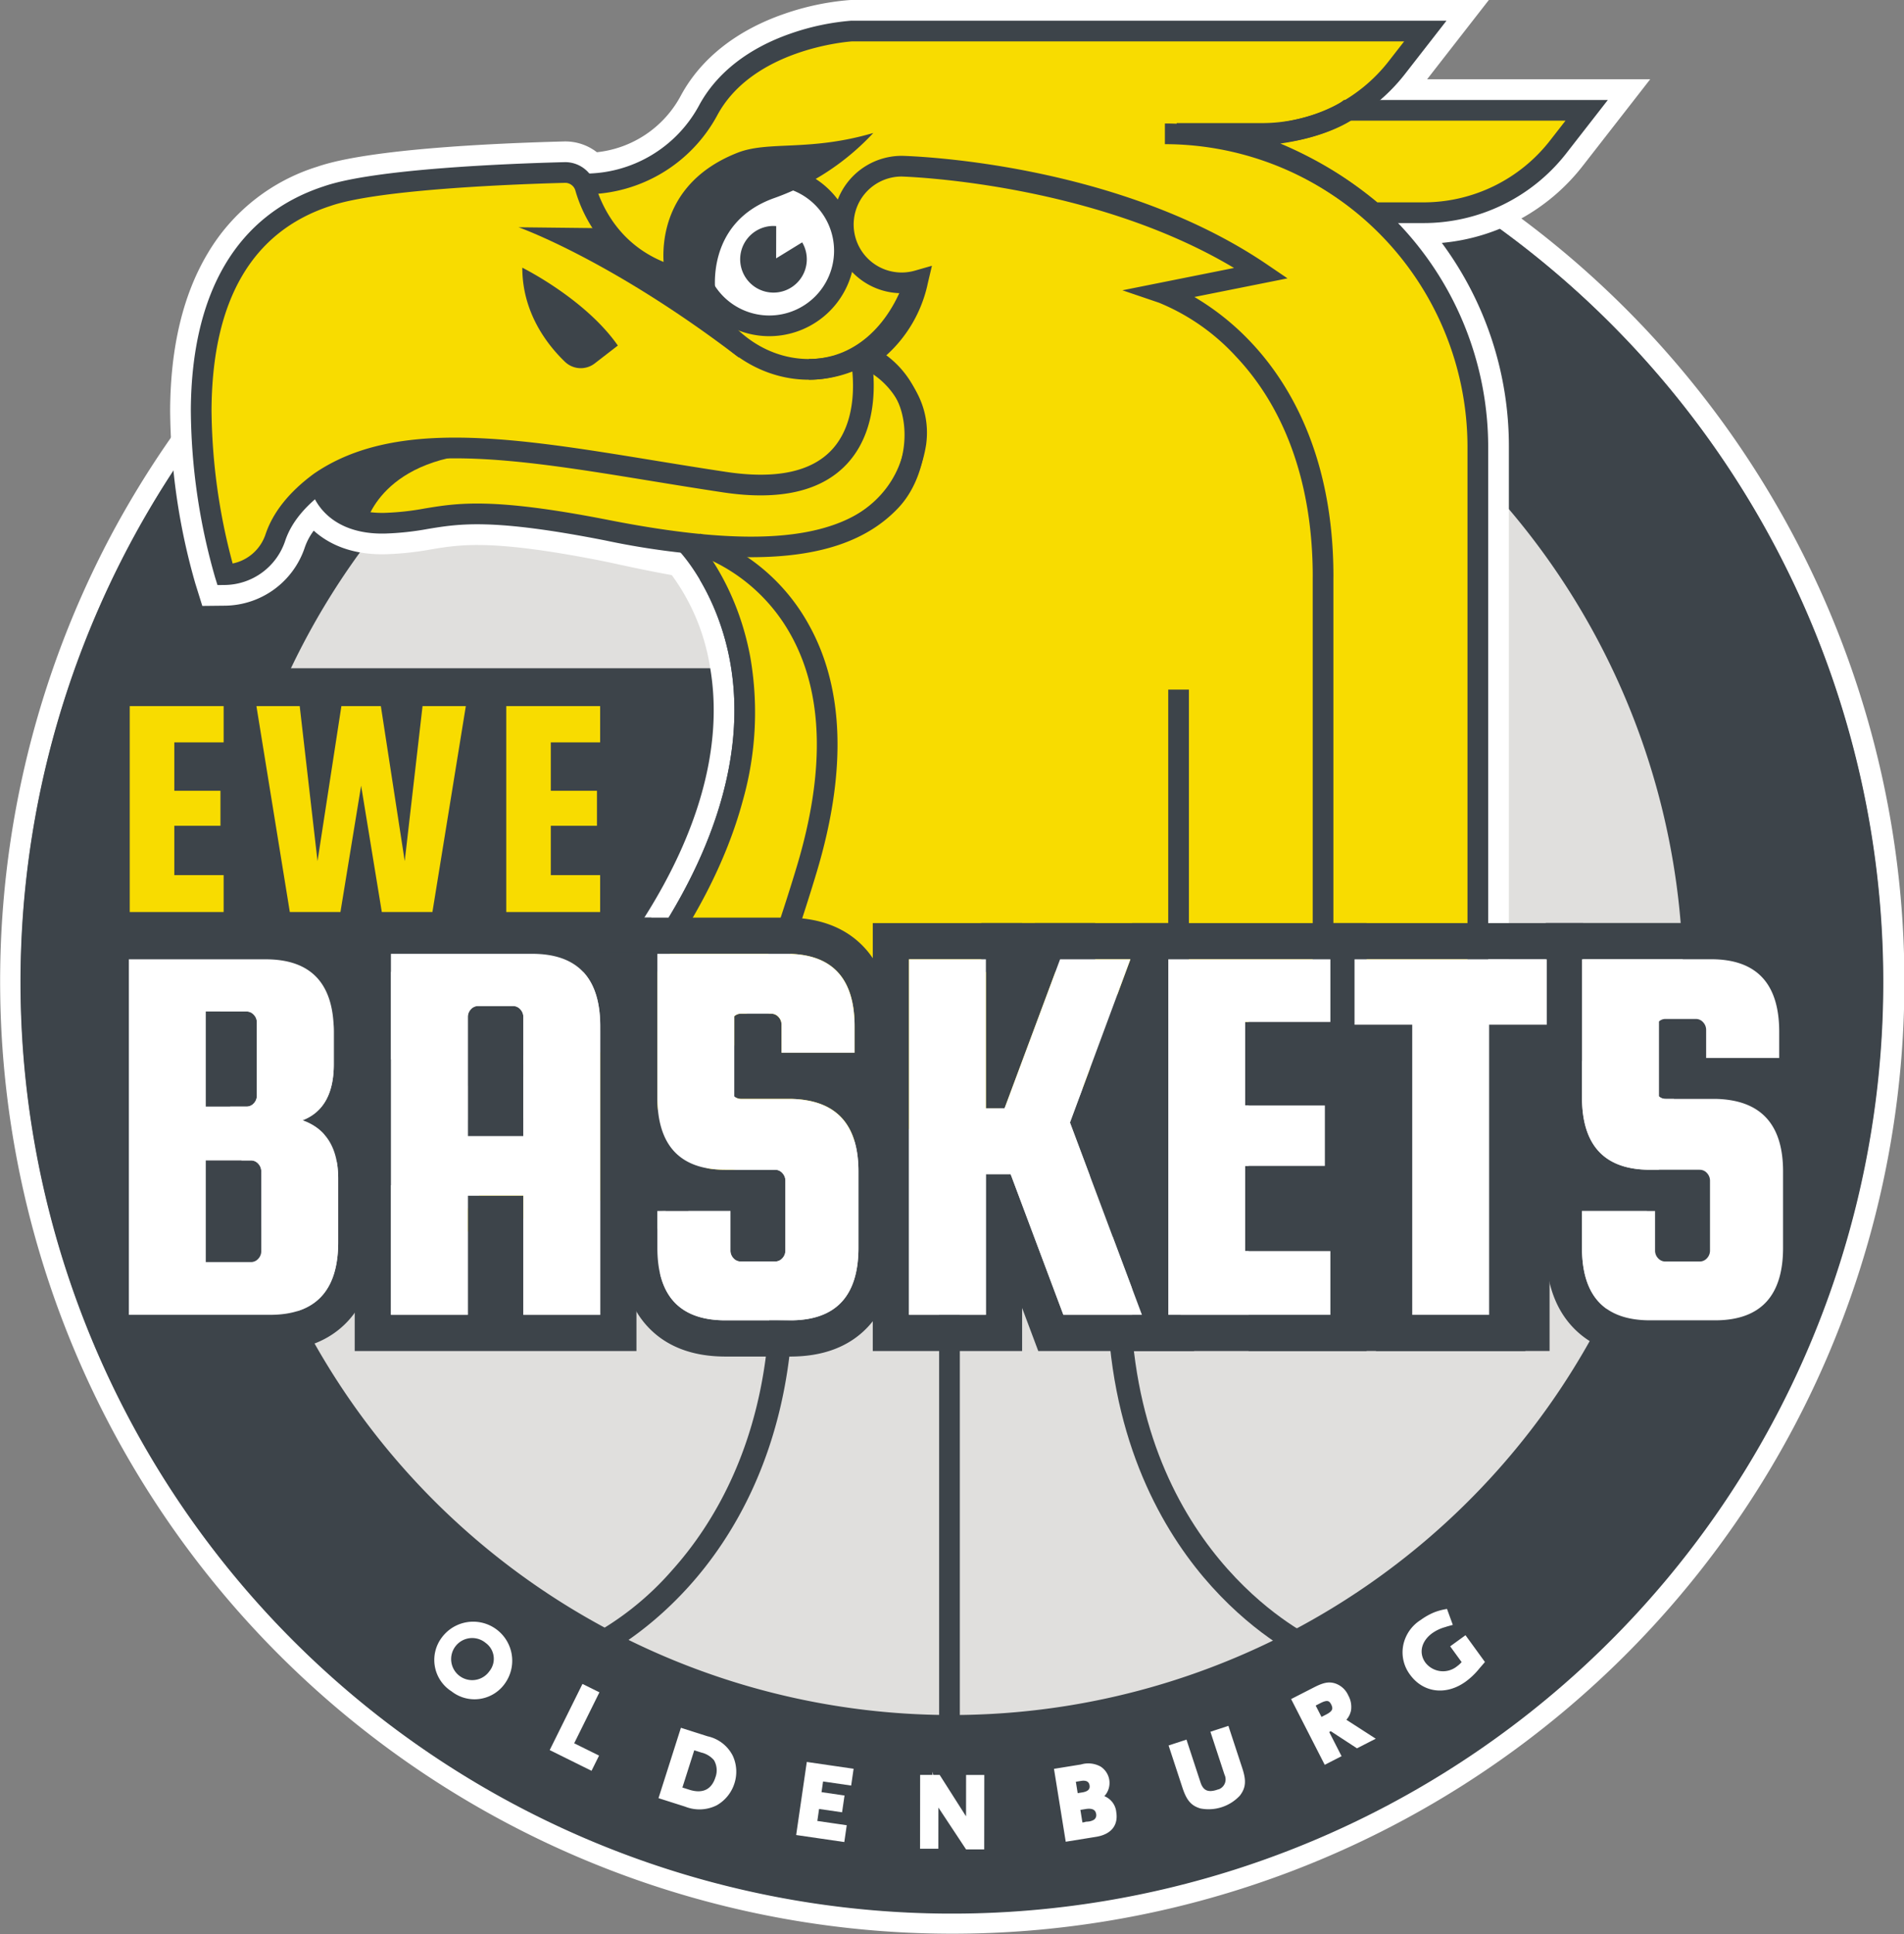
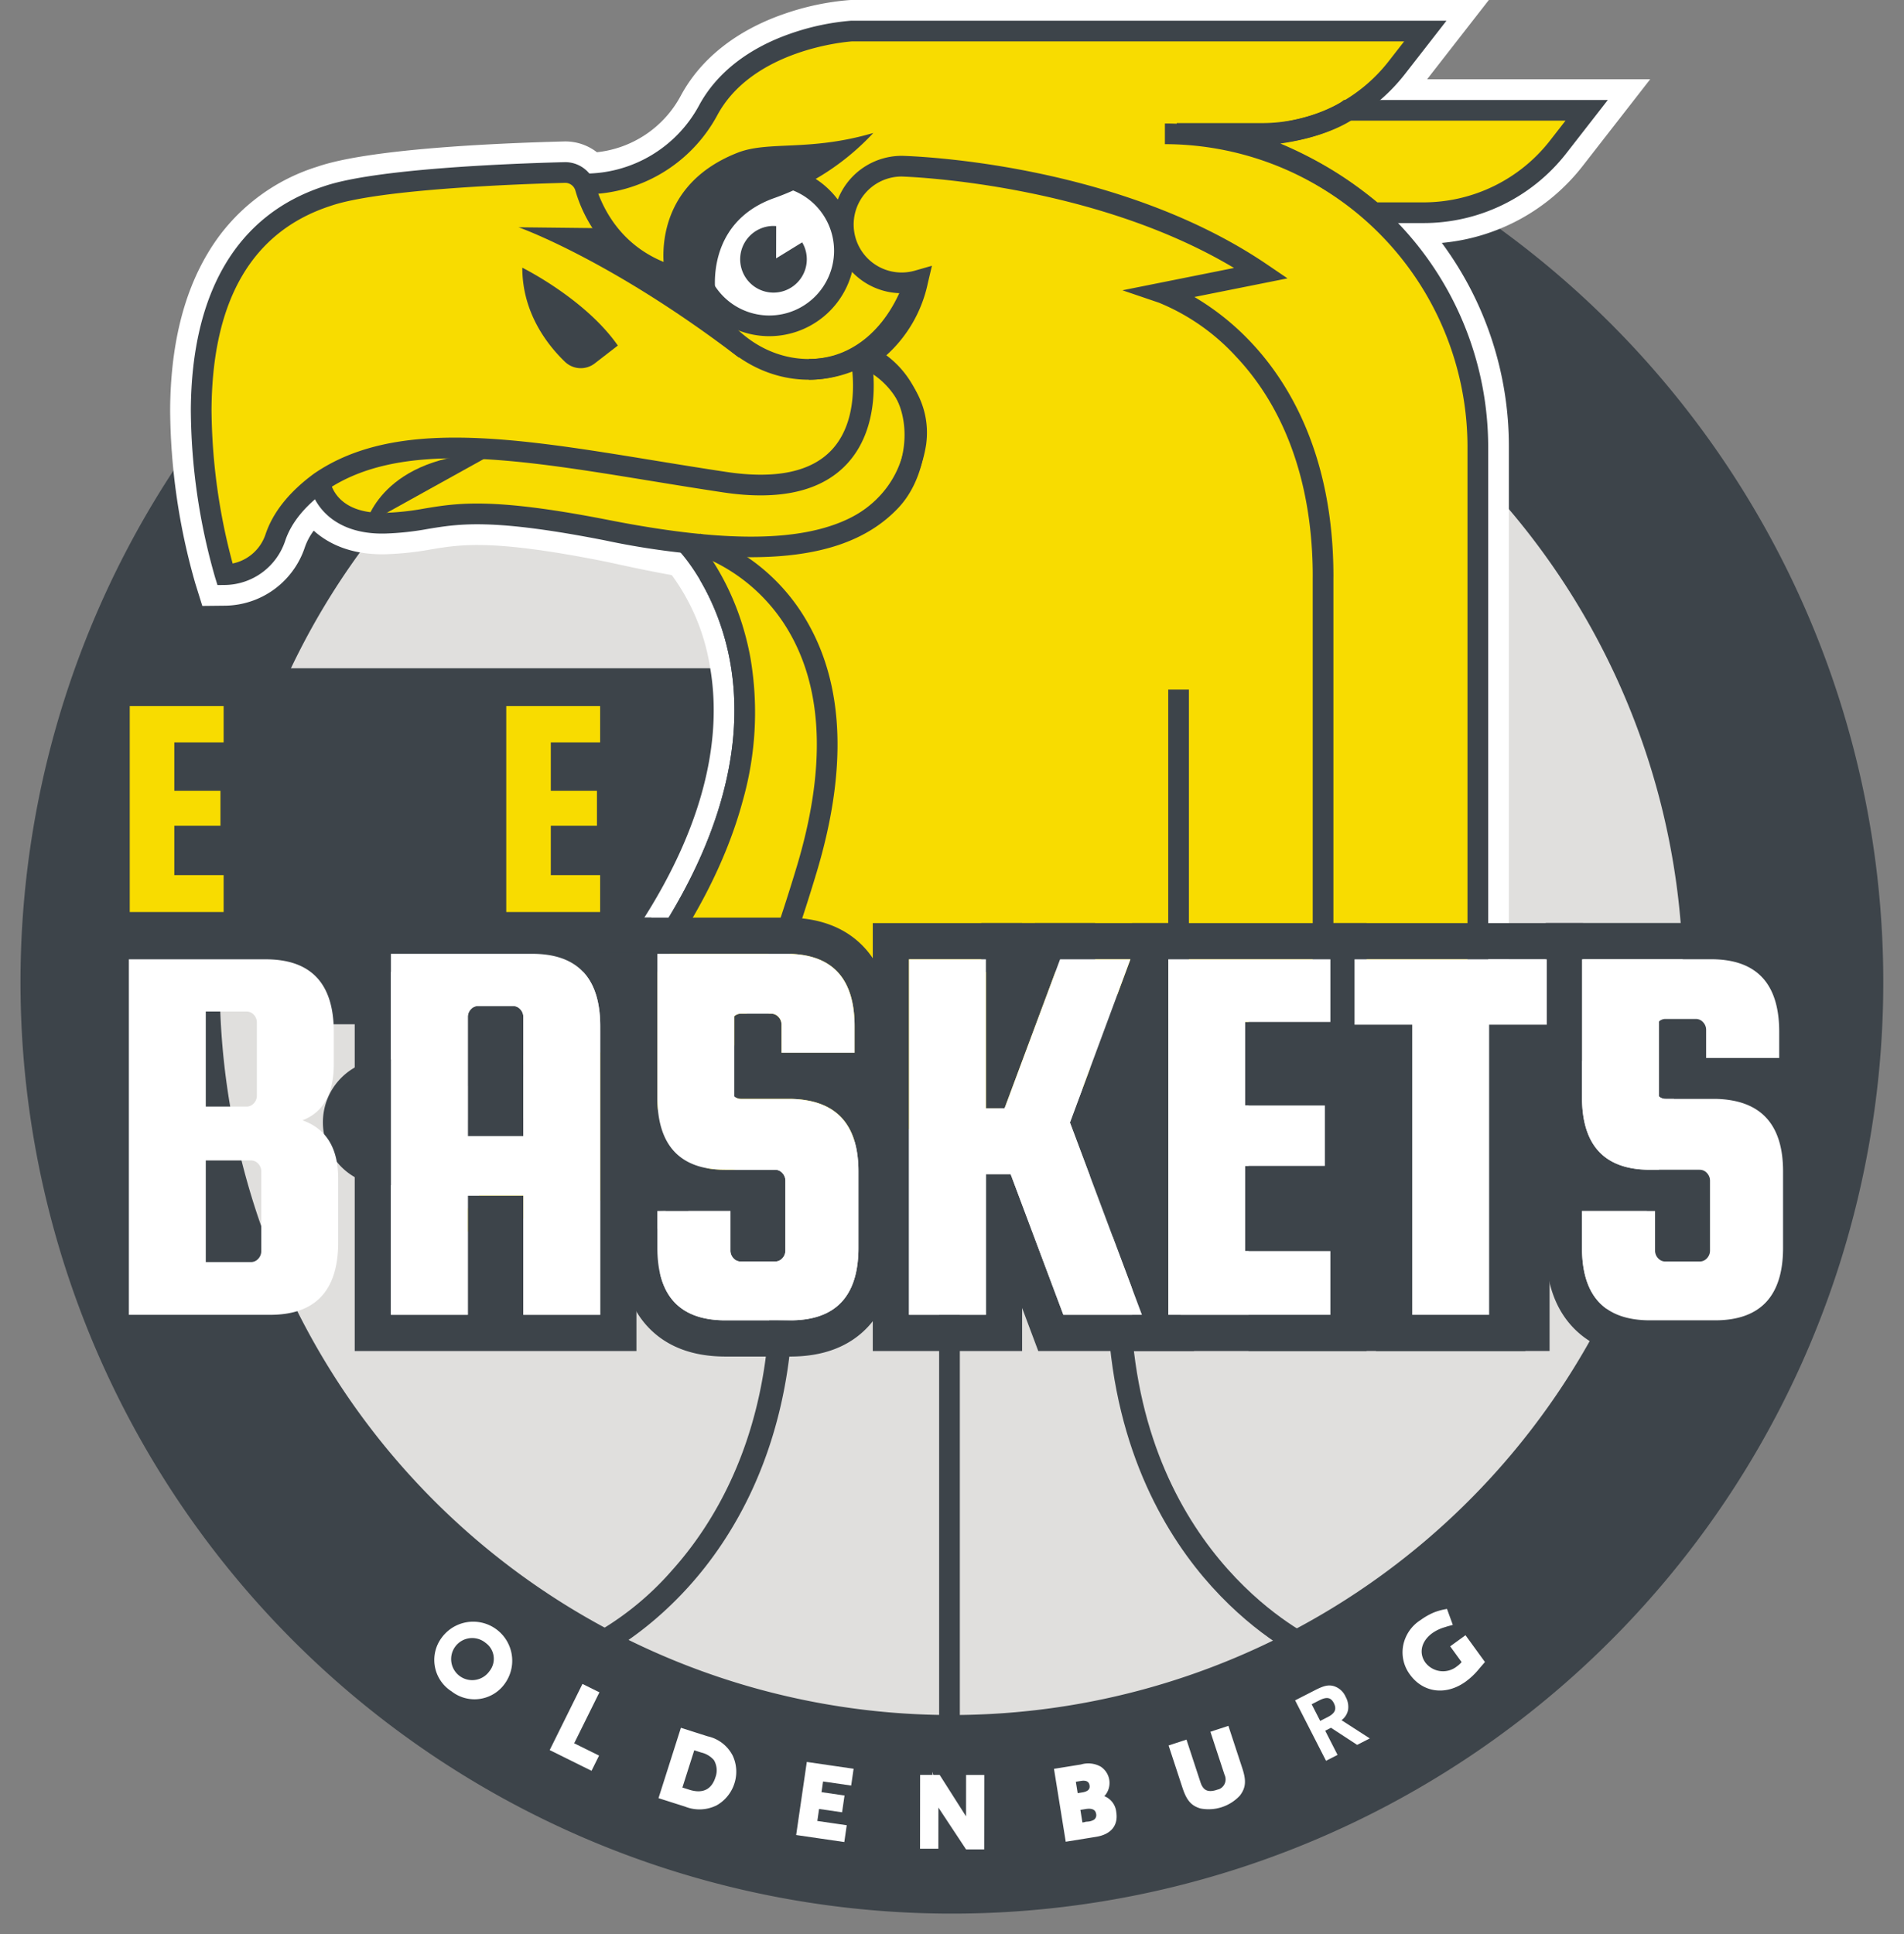
<svg xmlns="http://www.w3.org/2000/svg" height="302.607" width="297.937" version="1.1" viewBox="0 0 297.937 302.607">
  <rect x="0" y="0" width="297.937" height="302.607" fill="#808080" stroke="none" />
  <defs>
    <clipPath id="clip-path" transform="translate(0 -0.001)">
      <rect width="297.937" height="302.606" fill="none" />
    </clipPath>
  </defs>
  <g clip-path="url(#clip-path)">
-     <path d="M148.968,7.908A145.703,145.703,0,1,1,64.732,34.707c4.013.271,8.223.438,12.498.438a120.648,120.648,0,0,0,22.037-1.834c16.621-3.131,24.857-14.802,28.827-23.917a146.929,146.929,0,0,1,20.874-1.486m0-3.239a150.849,150.849,0,0,0-21.334,1.519l-1.788.257-.721,1.656c-3.69,8.471-11.275,19.168-26.458,22.028a117.072,117.072,0,0,1-21.437,1.777c-3.908,0-8.041-.145-12.281-.43l-1.151-.078-.942.668a150.233,150.233,0,0,0-45.69,52.083A148.998,148.998,0,1,0,286.229,211.625,148.925,148.925,0,0,0,148.968,4.67" transform="translate(0 -0.001)" fill="#fff" />
    <path d="M148.968,7.908a146.936,146.936,0,0,0-20.874,1.486c-3.97,9.114-12.206,20.786-28.827,23.917-11.174,2.104-23.592,2.132-34.535,1.394A145.745,145.745,0,1,0,148.968,7.908" transform="translate(0 -0.001)" fill="#3d444a" />
    <path d="M265.276,153.638A116.308,116.308,0,1,1,148.969,37.331,116.308,116.308,0,0,1,265.276,153.638" transform="translate(0 -0.001)" fill="#e0dfdd" />
    <path d="M148.881,271.565a117.737,117.737,0,0,1-83.253-200.991A117.738,117.738,0,1,1,232.134,237.081a116.968,116.968,0,0,1-83.253,34.484m0-232.237a114.499,114.499,0,1,0,80.964,33.536A113.75,113.75,0,0,0,148.881,39.328" transform="translate(0 -0.001)" fill="#3d444a" />
    <rect x="15.451" y="104.552" width="112.907" height="47.491" fill="#3d444a" />
    <path d="M96.034,153.161l.979-1.29c12.821-16.906,18.238-33.475,15.665-47.917a34.452,34.452,0,0,0-7.592-16.643L103.977,86.157l1.136-1.126,3.462-3.406,1.136,1.152c.285.288,6.993,7.214,9.303,19.821a52.204,52.204,0,0,1-1.202,23.032c-2.623,9.785-7.885,19.931-15.639,30.155l-.979,1.29Z" transform="translate(0 -0.001)" fill="#36475d" />
    <path d="M108.557,83.913c.27.274,6.643,6.85,8.864,18.976a50.592,50.592,0,0,1-1.173,22.321c-2.569,9.582-7.739,19.539-15.365,29.597l-2.58-1.957c13.101-17.275,18.623-34.282,15.969-49.179-1.998-11.217-7.963-17.425-8.023-17.485l2.309-2.272m.036-4.577-2.307,2.269L103.977,83.876l-2.302,2.266,2.244,2.293a33.038,33.038,0,0,1,7.164,15.804c2.492,13.986-2.82,30.119-15.361,46.655l-1.957,2.58,2.581,1.957,2.58,1.957,2.581,1.957,1.957-2.58c7.881-10.392,13.234-20.726,15.913-30.714a53.798,53.798,0,0,0,1.23-23.743c-2.358-12.868-8.993-19.906-9.742-20.666Z" transform="translate(0 -0.001)" fill="#fff" />
    <path d="M61.503,175.715l3.55-5.291c1.677-2.5,10.334,1.337,13.475-1.73,5.182-5.062,26.282-7.815,40.446-26.254,7.643-9.951,5.921-28.514,3.842-38.845a41.309,41.309,0,0,0-4.943-12.058c-9.491-.443-20.258-3.111-23.791-3.805-17.076-3.354-21.922-2.554-26.608-1.78a47.553,47.553,0,0,1-7.112.762c-5.536.134-9.091-1.723-11.269-3.689a9.506,9.506,0,0,0-1.396,2.616,13.313,13.313,0,0,1-12.427,9.121L31.657,94.801l-1.075-3.449a100.192,100.192,0,0,1-3.957-27.259C26.684,54.32,28.648,46.114,32.462,39.706A30.365,30.365,0,0,1,49.627,26.09c8.016-2.782,27.619-3.672,38.6-3.956a8.081,8.081,0,0,1,5.174,1.683A16.905,16.905,0,0,0,106.54,14.957c3.126-5.804,8.744-10.233,16.246-12.811a40.98,40.98,0,0,1,10.207-2.139l.179-.005L232.973.001l-9.659,12.403H258.222L247.712,25.898a31.513,31.513,0,0,1-22.098,12.106,53.482,53.482,0,0,1,10.496,31.905v98.926Zm13.157-96.931c4.391,0,10.563.608,20.67,2.594,3.957.778,7.69,1.386,11.095,1.808l1.445.179,15.299,4.493a40.297,40.297,0,0,1,5.995,14.46c2.464,12.247,3.778,32.568-5.056,44.068-14.445,18.804-42.333,15.895-47.633,21.072q-.665.65-1.263,1.237l154.419-6.086V69.909a47.108,47.108,0,0,0-13.203-32.767l-5.261-5.481h11.497a25.109,25.109,0,0,0,19.937-9.742l2.367-3.04H207.256l6.606-5.692a25.635,25.635,0,0,0,3.492-3.672l2.366-3.039-86.443.003a35.627,35.627,0,0,0-8.387,1.792c-5.935,2.039-10.308,5.413-12.648,9.757a23.514,23.514,0,0,1-19.907,12.363l-1.598.057-1.016-1.233a1.643,1.643,0,0,0-1.323-.607c-17.805.46-31.511,1.808-36.668,3.607l-.062.021a24.069,24.069,0,0,0-13.639,10.782c-3.217,5.404-4.874,12.509-4.927,21.114A93.474,93.474,0,0,0,36.399,88.164a6.88,6.88,0,0,0,5.159-4.587,18.147,18.147,0,0,1,5.603-7.897l3.072-2.673,1.913,3.595c.751,1.414,2.8,3.766,8.061,3.638a40.928,40.928,0,0,0,6.206-.677,45.662,45.662,0,0,1,8.247-.779" transform="translate(0 -0.001)" fill="#fff" />
    <path d="M69.258,193.602l14.007-16.129s52.731-54.275,25.096-91.501l-32.424-5.303L58.126,82.491s-7.488-4.048-9.917-5.87-6.679,10.119-6.679,10.119l-6.311,3.166S27.565,56.18,35.054,44.643c7.489-11.536,14.369-13.965,25.703-15.179s27.595-2.475,27.595-2.475l3.225,2.327S106.902,27.441,113.58,13.881c6.679-13.56,36.835-8.905,36.835-8.905l72.619-.118-8.866,11.452,34.81,1.012s-10.119,18.215-32.179,16.192c0,0,13.762,12.952,14.571,41.894s-.202,80.551-.202,80.551Z" transform="translate(0 -0.001)" fill="#f8dc00" />
    <path d="M132.18,39.382a11.536,11.536,0,1,1-11.536-11.536,11.536,11.536,0,0,1,11.536,11.536" transform="translate(0 -0.001)" fill="#fff" />
    <path d="M91.691,30.403c-.239,0-.39-.006-.44-.009l.148-3.234A20.312,20.312,0,0,0,109.391,16.493c2.732-5.074,7.728-8.976,14.446-11.284a38.019,38.019,0,0,1,9.335-1.967l.089-.003h93.086L219.909,11.506A28.327,28.327,0,0,1,197.417,22.497H184.126V19.259H197.417A25.109,25.109,0,0,0,217.353,9.516l2.368-3.039h-86.409c-.837.058-15.516,1.239-21.069,11.551a23.519,23.519,0,0,1-20.552,12.375" transform="translate(0 -0.001)" fill="#3d444a" />
    <path d="M222.665,34.9H214.367l-.45-.371a54.347,54.347,0,0,0-18.145-10.27,31.352,31.352,0,0,0-6.281-1.339c-.413-.019-.834-.043-1.26-.07l.073-3.234a14.579,14.579,0,0,1,1.522.078c14.129.617,19.98-3.672,20.039-3.717l.433-.327.554-.008h40.743l-6.439,8.267a28.325,28.325,0,0,1-22.491,10.992m-7.137-3.239h7.137a25.109,25.109,0,0,0,19.937-9.742l2.367-3.04H211.352c-1.217.778-4.69,2.655-11,3.58a60.165,60.165,0,0,1,15.176,9.203" transform="translate(0 -0.001)" fill="#3d444a" />
-     <path d="M57.219,82.067s2.363-10.927,20.228-11.222c0,0-16.242-3.248-27.759,5.758,0,0,1.477,4.725,7.53,5.463" transform="translate(0 -0.001)" fill="#3d444a" />
+     <path d="M57.219,82.067s2.363-10.927,20.228-11.222" transform="translate(0 -0.001)" fill="#3d444a" />
    <path d="M34.031,91.538l-.358-1.15A96.455,96.455,0,0,1,29.862,64.112c.114-18.465,7.307-30.551,20.801-34.954,7.862-2.743,28.948-3.562,37.648-3.786a4.894,4.894,0,0,1,4.817,3.482c1.296,4.347,5.081,11.883,15.867,13.532l-.489,3.2A22.028,22.028,0,0,1,90.025,29.78a1.661,1.661,0,0,0-1.631-1.171c-6.669.172-29.024.942-36.696,3.618C39.452,36.221,33.205,46.953,33.1,64.132a94.926,94.926,0,0,0,3.304,24.032,6.882,6.882,0,0,0,5.154-4.586c1.154-3.432,3.691-6.61,7.539-9.445l.043-.031c12.635-8.687,31.396-5.622,53.12-2.074,3.687.602,7.5,1.225,11.381,1.807,7.743,1.163,13.301-.002,16.517-3.457,4.885-5.248,2.945-14.209,2.924-14.298l3.16-.709c.097.435,2.32,10.73-3.714,17.214-3.988,4.284-10.505,5.783-19.368,4.453-3.901-.586-7.725-1.21-11.422-1.814C80.717,71.79,62.562,68.824,50.996,76.755c-3.336,2.463-5.419,5.032-6.368,7.854a10.075,10.075,0,0,1-9.392,6.916Z" transform="translate(0 -0.001)" fill="#3d444a" />
    <path d="M117.475,87.181a120.58,120.58,0,0,1-22.768-2.626C77.055,81.088,71.915,81.937,66.946,82.758a44.428,44.428,0,0,1-6.661.719C51.786,83.683,48.826,78.446,48.453,75.65l3.21-.428-1.604.213,1.602-.23c.083.534,1.023,5.217,8.547,5.035a41.212,41.212,0,0,0,6.211-.678c5.253-.868,10.687-1.765,28.912,1.814,22.772,4.473,36.007,3.187,42.914-4.17,2.635-2.806,3.881-7.693,3.033-11.883a11.623,11.623,0,0,0-7.049-8.562l1.312-2.961a14.954,14.954,0,0,1,8.91,10.88c1.061,5.238-.484,11.162-3.845,14.742-4.885,5.204-12.31,7.758-23.131,7.758" transform="translate(0 -0.001)" fill="#3d444a" />
    <path d="M120.378,52.599A13.375,13.375,0,1,1,133.752,39.224a13.39,13.39,0,0,1-13.375,13.375m0-23.511A10.137,10.137,0,1,0,130.515,39.224a10.148,10.148,0,0,0-10.137-10.136" transform="translate(0 -0.001)" fill="#3d444a" />
    <path d="M126.565,59.41c-8.581,0-16.314-5.975-19.243-14.869l3.076-1.013c2.49,7.562,8.987,12.643,16.166,12.643a15.542,15.542,0,0,0,7.82-2.104l1.611,2.808A18.995,18.995,0,0,1,126.565,59.41" transform="translate(0 -0.001)" fill="#3d444a" />
    <path d="M126.565,59.41V56.172c6.815,0,12.497-4.847,15.2-12.966l3.072,1.023C141.72,53.593,134.719,59.41,126.565,59.41" transform="translate(0 -0.001)" fill="#3d444a" />
    <path d="M136.657,20.804a38.976,38.976,0,0,1-15.614,10.225c-10.778,3.913-9.08,14.789-9.08,14.789l-7.937-3.161s-2.765-13.184,11.369-18.752c4.872-1.92,11.221-.148,21.262-3.101" transform="translate(0 -0.001)" fill="#3d444a" />
    <path d="M88.398,56.6c-2.69-2.584-6.669-7.608-6.669-14.718,0,0,9.856,4.873,14.95,12.182L93.06,56.863a3.57,3.57,0,0,1-4.662-.263" transform="translate(0 -0.001)" fill="#3d444a" />
    <path d="M81.139,35.557s14.435,5.065,34.516,20.421l-2.771-7.28-5.315-5.611a46.788,46.788,0,0,1-13.29-7.383Z" transform="translate(0 -0.001)" fill="#3d444a" />
    <path d="M121.449,40.424l.011-5.049c-.136-.01-.272-.021-.41-.021a5.213,5.213,0,1,0,4.475,2.564Z" transform="translate(0 -0.001)" fill="#3d444a" />
    <rect x="182.804" y="107.892" width="3.238" height="88.145" fill="#3d444a" />
    <path d="M232.871,153.807h-3.239V69.909a47.405,47.405,0,0,0-47.351-47.352V19.32A50.647,50.647,0,0,1,232.871,69.909Z" transform="translate(0 -0.001)" fill="#3d444a" />
    <path d="M105.678,84.232l7.236.615a46.49,46.49,0,0,0,13.646-1.246c8.882-2.292,13.982-7.182,15.161-14.535.752-5.727-3.553-10.135-6.854-11.438l-.312-.123-.768-.767.054-.767a2.13,2.13,0,0,1,1.155-1.585,16.921,16.921,0,0,0,6.359-8.514c-.082.002-.163.003-.246.003a10.746,10.746,0,1,1,0-21.493c1.396.032,33.566.971,57.165,17.001l3.194,2.17-14.568,2.913a40.192,40.192,0,0,1,8.719,6.944c5.947,6.234,13.036,17.673,13.036,36.77,0,.059-.002.118-.003.177l-.002.082v102.341h-3.238V90.422l.004-.242c0-14.191-4.157-26.09-12.02-34.408a33.639,33.639,0,0,0-12.052-8.414L175.633,45.419l17.465-3.494c-22.492-13.45-51.721-14.298-52.029-14.305a7.508,7.508,0,1,0,2.104,14.721l2.656-.759-.635,2.688a20.998,20.998,0,0,1-6.808,11.592c3.596,2.402,7.4,7.209,6.54,13.653l-.005.041c-1.377,8.656-7.372,13.859-17.53,16.457a55.566,55.566,0,0,1-10.878,1.112s-6.643.135-10.835-2.892" transform="translate(0 -0.001)" fill="#3d444a" />
    <path d="M101.048,203.936,98.138,202.515c.167-.344,16.886-34.741,26.559-66.996,4.444-14.818,4.141-26.961-.9-36.092a27.642,27.642,0,0,0-15.122-12.817l.865-3.12a30.605,30.605,0,0,1,17.091,14.373c5.477,9.921,5.87,22.904,1.166,38.587-9.75,32.514-26.581,67.14-26.75,67.487" transform="translate(0 -0.001)" fill="#3d444a" />
    <path d="M100.883,154.806l-2.581-1.957c13.101-17.275,18.624-34.281,15.969-49.179-1.998-11.217-7.963-17.424-8.023-17.485l2.309-2.271c.27.273,6.642,6.849,8.863,18.975a50.583,50.583,0,0,1-1.172,22.321c-2.569,9.582-7.739,19.539-15.365,29.596" transform="translate(0 -0.001)" fill="#3d444a" />
    <rect x="153.55" y="144.415" width="17.81" height="7.661" fill="#3d444a" />
    <rect x="42.258" y="146.847" width="18.808" height="13.405" fill="#3d444a" />
    <path d="M70.27,175.593a9.871,9.871,0,1,1-9.871-9.871,9.871,9.871,0,0,1,9.871,9.871" transform="translate(0 -0.001)" fill="#3d444a" />
    <path d="M110.553,181.595a7.87,7.87,0,1,1-7.87-7.87,7.87,7.87,0,0,1,7.87,7.87" transform="translate(0 -0.001)" fill="#3d444a" />
    <rect x="170.578" y="155.584" width="20.809" height="37.883" fill="#3d444a" />
    <polygon points="242.477 211.368 195.389 211.368 195.389 156.885 243.691 156.885 247.549 186.829 242.477 187.031 242.477 211.368" fill="#3d444a" />
-     <path d="M41.571,150.091q10.659,0,10.66,11.349v5.071q0,6.879-4.9,8.77,5.587,1.978,5.588,9.112v9.972q0,11.349-10.66,11.349H26.526a6.362,6.362,0,0,1-6.362-6.362V156.452a6.362,6.362,0,0,1,6.362-6.362H41.571m-9.37,23.04H38.562a1.513,1.513,0,0,0,1.16-.515,1.731,1.731,0,0,0,.473-1.204V159.977a1.732,1.732,0,0,0-.473-1.204,1.516,1.516,0,0,0-1.16-.515H32.2v14.873m0,24.329h7.049a1.516,1.516,0,0,0,1.161-.515,1.73,1.73,0,0,0,.473-1.204V183.275a1.73,1.73,0,0,0-.473-1.203,1.514,1.514,0,0,0-1.161-.516H32.2v15.904m9.37-53.036H26.526a12.042,12.042,0,0,0-12.029,12.028v42.899a12.042,12.042,0,0,0,12.029,12.028H42.259c5.163,0,9.243-1.555,12.124-4.623,2.789-2.969,4.203-7.137,4.203-12.392v-9.972a16.061,16.061,0,0,0-2.647-9.459,16.908,16.908,0,0,0,1.959-8.423v-5.071c0-5.254-1.414-9.424-4.202-12.392-2.882-3.068-6.962-4.623-12.125-4.623" transform="translate(0 -0.001)" fill="#3d444a" />
    <path d="M176.884,150.091l-9.457,25.533,11.263,30.09H166.395L158.143,183.705h-3.869v22.008H142.238V150.091h12.036v23.298h2.924l8.682-23.298Zm8.141-5.667H161.944l-1.375,3.687-.628,1.688v-5.375H136.571V211.38H159.941v-6.741l1.148,3.064,1.379,3.677h24.393l-2.864-7.654-10.522-28.113,8.724-23.554Z" transform="translate(0 -0.001)" fill="#3d444a" />
    <path d="M208.176,150.091v9.8H194.85v13.068h12.465v9.457H194.85v13.325h13.325v9.972H182.815V150.091Zm5.667-5.667h-36.695V211.38h36.695V190.074H200.517v-1.991H212.982V167.293H200.517v-1.734h13.325V144.424Z" transform="translate(0 -0.001)" fill="#3d444a" />
    <path d="M242.047,150.091v10.231h-9.027v45.392h-12.035V159.857H211.957v-9.766Zm5.667-5.667H206.29v21.099h9.026V211.38h23.369V165.988H247.713V144.424Z" transform="translate(0 -0.001)" fill="#3d444a" />
    <path d="M83.265,149.231q10.659,0,10.66,11.349v45.133H81.89V187.058H73.206v18.655H61.171V149.231H83.265M73.206,177.774H81.89v-18.656a1.727,1.727,0,0,0-.473-1.203,1.514,1.514,0,0,0-1.161-.516H74.84a1.507,1.507,0,0,0-1.16.516,1.72,1.72,0,0,0-.474,1.203v18.656m10.059-34.209H55.505v67.816H99.592V160.58c0-5.255-1.414-9.424-4.203-12.392-2.882-3.068-6.961-4.623-12.124-4.623" transform="translate(0 -0.001)" fill="#3d444a" />
    <path d="M123.068,149.231q10.659,0,10.66,11.349v4.126H122.294v-4.384a1.728,1.728,0,0,0-.473-1.204,1.515,1.515,0,0,0-1.161-.515h-4.728a1.495,1.495,0,0,0-1.032.399v12.526a1.492,1.492,0,0,0,1.032.4h7.737q10.659.173,10.66,11.348v11.95q0,11.349-10.66,11.348H113.525q-10.66,0-10.66-11.348v-5.76h11.434v6.19a1.727,1.727,0,0,0,.473,1.204,1.514,1.514,0,0,0,1.161.515h5.33a1.516,1.516,0,0,0,1.16-.515,1.731,1.731,0,0,0,.473-1.204V184.737a1.731,1.731,0,0,0-.473-1.204,1.513,1.513,0,0,0-1.16-.515h-7.737q-10.66,0-10.66-11.349V149.231h20.203m0-5.667H97.199V171.669c0,5.102,1.332,9.18,3.961,12.13H97.199v11.427c0,5.254,1.414,9.423,4.201,12.391,2.883,3.068,6.962,4.624,12.126,4.624H123.67c5.163,0,9.243-1.556,12.125-4.624,2.788-2.968,4.202-7.136,4.202-12.391V183.275c0-5.197-1.414-9.336-4.202-12.304q-.29-.31-.597-.598h4.196V160.58c0-5.255-1.414-9.424-4.202-12.392-2.882-3.068-6.961-4.623-12.124-4.623" transform="translate(0 -0.001)" fill="#3d444a" />
    <path d="M267.751,150.08q10.659,0,10.66,11.348v3.279H266.977v-4.249a1.728,1.728,0,0,0-.473-1.204,1.513,1.513,0,0,0-1.16-.515H260.615a1.497,1.497,0,0,0-1.032.399v12.39a1.493,1.493,0,0,0,1.032.399h7.737q10.659.173,10.66,11.348v11.95q0,11.349-10.66,11.349H258.208q-10.66,0-10.66-11.349v-5.759h11.434v6.19a1.724,1.724,0,0,0,.472,1.204,1.517,1.517,0,0,0,1.161.515h5.33a1.516,1.516,0,0,0,1.16-.515,1.726,1.726,0,0,0,.474-1.204V184.737a1.727,1.727,0,0,0-.474-1.204,1.514,1.514,0,0,0-1.16-.516h-7.737q-10.66,0-10.66-11.348V150.08h20.203m0-5.667h-25.87v27.256c0,5.102,1.333,9.179,3.961,12.129h-3.961v11.427c0,5.254,1.414,9.424,4.202,12.392,2.882,3.068,6.961,4.623,12.125,4.623h10.144c5.163,0,9.243-1.556,12.125-4.623,2.788-2.968,4.202-7.137,4.202-12.392V183.275c0-5.196-1.414-9.335-4.202-12.304q-.29-.308-.597-.598H284.078v-8.946c0-5.253-1.414-9.423-4.203-12.39-2.882-3.068-6.961-4.624-12.124-4.624" transform="translate(0 -0.001)" fill="#3d444a" />
    <polygon points="130.201 167.751 140.783 167.751 139.324 180.522 130.201 167.751" fill="#3d444a" />
    <path d="M47.331,175.28q5.587,1.979,5.588,9.112v9.972q0,11.349-10.66,11.349h-22.094V150.091H41.571q10.659,0,10.66,11.349v5.071q0,6.879-4.9,8.77m-8.769-17.022H32.2v14.873H38.562a1.513,1.513,0,0,0,1.16-.515,1.731,1.731,0,0,0,.473-1.204V159.977a1.73,1.73,0,0,0-.473-1.203,1.514,1.514,0,0,0-1.16-.516m2.321,37.483V183.275a1.73,1.73,0,0,0-.473-1.203,1.514,1.514,0,0,0-1.16-.516H32.2v15.905h7.05a1.517,1.517,0,0,0,1.16-.516,1.73,1.73,0,0,0,.473-1.204" transform="translate(0 -0.001)" fill="#fff" />
    <polygon points="194.85 195.74 208.176 195.74 208.176 205.713 182.814 205.713 182.814 150.09 208.176 150.09 208.176 159.891 194.85 159.891 194.85 172.958 207.316 172.958 207.316 182.415 194.85 182.415 194.85 195.74" fill="#fff" />
    <polygon points="211.957 160.321 211.957 150.091 242.046 150.091 242.046 160.321 233.02 160.321 233.02 205.713 220.985 205.713 220.985 160.321 211.957 160.321" fill="#fff" />
    <path d="M83.265,149.232H61.171v56.482h12.035V187.058h8.684v18.655H93.926v-45.134q0-11.348-10.66-11.348m-1.375,28.542H73.206V159.118a1.723,1.723,0,0,1,.474-1.204,1.509,1.509,0,0,1,1.16-.515h5.416a1.516,1.516,0,0,1,1.161.515,1.73,1.73,0,0,1,.473,1.204Z" transform="translate(0 -0.001)" fill="#fff" />
    <path d="M268.352,171.927h-7.737a1.498,1.498,0,0,1-1.032-.399V159.822a1.498,1.498,0,0,1,1.032-.399h4.728a1.511,1.511,0,0,1,1.16.516,1.726,1.726,0,0,1,.473,1.204v4.384h11.434v-4.099q0-11.348-10.66-11.348H247.549v21.589q0,11.349,10.66,11.349h7.737a1.514,1.514,0,0,1,1.161.516,1.729,1.729,0,0,1,.473,1.204v10.917a1.731,1.731,0,0,1-.473,1.204,1.519,1.519,0,0,1-1.161.515h-5.33a1.514,1.514,0,0,1-1.16-.515,1.723,1.723,0,0,1-.473-1.204v-6.19H247.549v5.76q0,11.349,10.66,11.348h10.144q10.66,0,10.66-11.348V183.275q0-11.175-10.66-11.348" transform="translate(0 -0.001)" fill="#fff" />
    <path d="M93.284,149.232c1.2-.294,5.984-3.518,5.984-3.518L97.991,153.638Z" transform="translate(0 -0.001)" fill="#3d444a" />
    <rect x="83.265" y="143.564" width="18.656" height="5.415" fill="#3d444a" />
    <polyline points="98.397 148.801 86.19 148.801 86.19 126.125 98.397 126.125" fill="#3d444a" />
    <polygon points="27.275 136.918 34.994 136.918 34.994 142.694 20.302 142.694 20.302 110.473 34.994 110.473 34.994 116.149 27.275 116.149 27.275 123.72 34.496 123.72 34.496 129.198 27.275 129.198 27.275 136.918" fill="#f8dc00" />
-     <polygon points="53.421 110.472 59.596 110.472 63.331 134.726 66.12 110.472 72.893 110.472 67.664 142.695 59.746 142.695 56.509 122.923 53.271 142.695 45.352 142.695 40.124 110.472 46.897 110.472 49.686 134.726 53.421 110.472" fill="#f8dc00" />
    <polygon points="86.19 136.918 93.909 136.918 93.909 142.694 79.218 142.694 79.218 110.473 93.909 110.473 93.909 116.149 86.19 116.149 86.19 123.72 93.411 123.72 93.411 129.198 86.19 129.198 86.19 136.918" fill="#f8dc00" />
    <path d="M70.933,264.246a5.358,5.358,0,0,1-1.427-7.767,5.642,5.642,0,0,1,9.213,6.511,5.353,5.353,0,0,1-7.786,1.257m5.35-7.569a3.76,3.76,0,1,0,.675,5.069,3.534,3.534,0,0,0-.675-5.069" transform="translate(0 -0.001)" fill="#fff" />
    <path d="M70.933,264.246a5.358,5.358,0,0,1-1.427-7.767,5.642,5.642,0,0,1,9.213,6.511A5.353,5.353,0,0,1,70.933,264.246Zm5.35-7.569a3.76,3.76,0,1,0,.675,5.069A3.534,3.534,0,0,0,76.283,256.677Z" transform="translate(0 -0.001)" fill="none" stroke="#fff" stroke-miterlimit="10" stroke-width="0.933" />
    <polygon points="86.642 273.599 91.356 264.084 93.172 264.984 89.223 272.956 93.116 274.884 92.35 276.427 86.642 273.599" fill="#fff" />
    <polygon points="86.642 273.599 91.356 264.084 93.172 264.984 89.223 272.956 93.116 274.884 92.35 276.427 86.642 273.599" fill="none" stroke="#fff" stroke-miterlimit="10" stroke-width="0.933" />
    <path d="M111.937,282.037a5.563,5.563,0,0,1-4.568.184l-3.741-1.191,3.222-10.12,3.757,1.197a5.335,5.335,0,0,1,3.636,2.795,5.479,5.479,0,0,1,.237,3.977,5.561,5.561,0,0,1-2.543,3.159m.161-6.923a4.192,4.192,0,0,0-2.233-1.369l-1.532-.489-2.138,6.716,1.533.488c2.3.732,3.973-.069,4.662-2.231a3.607,3.607,0,0,0-.292-3.115" transform="translate(0 -0.001)" fill="#fff" />
    <path d="M111.937,282.037a5.563,5.563,0,0,1-4.568.184l-3.741-1.191,3.222-10.12,3.757,1.197a5.335,5.335,0,0,1,3.636,2.795,5.479,5.479,0,0,1,.237,3.977A5.561,5.561,0,0,1,111.937,282.037Zm.161-6.923a4.192,4.192,0,0,0-2.233-1.369l-1.532-.489-2.138,6.716,1.533.488c2.3.732,3.973-.069,4.662-2.231A3.607,3.607,0,0,0,112.098,275.114Z" transform="translate(0 -0.001)" fill="none" stroke="#fff" stroke-miterlimit="10" stroke-width="0.933" />
    <polygon points="125.112 286.705 126.642 276.196 133.043 277.128 132.795 278.831 128.4 278.192 128.022 280.787 131.622 281.311 131.373 283.015 127.774 282.492 127.367 285.294 131.968 285.964 131.721 287.668 125.112 286.705" fill="#fff" />
    <polygon points="125.112 286.705 126.642 276.196 133.043 277.128 132.795 278.831 128.4 278.192 128.022 280.787 131.622 281.311 131.373 283.015 127.774 282.492 127.367 285.294 131.968 285.964 131.721 287.668 125.112 286.705" fill="none" stroke="#fff" stroke-miterlimit="10" stroke-width="0.933" />
    <path d="M151.42,288.883l-4.546-6.875c-.032-.048-.096-.194-.225-.418a1.376,1.376,0,0,0-.128-.226,1.581,1.581,0,0,1-.144-.371l-.01,7.787-1.93-.002.011-10.619,2.333.002,4.449,6.988c.016.033.064.113.112.226.049.113.081.177.096.209l.096.274.096.193.009-7.885,1.915.003-.012,10.716Z" transform="translate(0 -0.001)" fill="#fff" />
    <path d="M151.42,288.883l-4.546-6.875c-.032-.048-.096-.194-.225-.418a1.376,1.376,0,0,0-.128-.226,1.581,1.581,0,0,1-.144-.371l-.01,7.787-1.93-.002.011-10.619,2.333.002,4.449,6.988c.016.033.064.113.112.226.049.113.081.177.096.209l.096.274.096.193.009-7.885,1.915.003-.012,10.716Z" transform="translate(0 -0.001)" fill="none" stroke="#fff" stroke-miterlimit="10" stroke-width="0.933" />
    <path d="M171.425,286.925l-4.273.69-1.691-10.483,3.796-.614a3.531,3.531,0,0,1,2.733.277,2.583,2.583,0,0,1,.791,3.489,2.141,2.141,0,0,1-1.592,1.04,2.521,2.521,0,0,1,3.024,2.282c.293,1.811-.692,2.98-2.788,3.318m-2.31-8.753-1.302.21.436,2.7,1.191-.192c1.127-.182,1.654-.756,1.511-1.645-.136-.842-.819-1.237-1.836-1.073m.711,4.4-1.303.21.467,2.891,1.302-.21a2.595,2.595,0,0,0,1.177-.385,1.348,1.348,0,0,0,.518-1.339c-.154-.953-.922-1.367-2.161-1.166" transform="translate(0 -0.001)" fill="#fff" />
    <path d="M171.425,286.925l-4.273.69-1.691-10.483,3.796-.614a3.531,3.531,0,0,1,2.733.277,2.583,2.583,0,0,1,.791,3.489,2.141,2.141,0,0,1-1.592,1.04,2.521,2.521,0,0,1,3.024,2.282C174.507,285.418,173.521,286.587,171.425,286.925Zm-2.31-8.753-1.302.21.436,2.7,1.191-.192c1.127-.182,1.654-.756,1.511-1.645C170.815,278.403,170.132,278.008,169.115,278.172Zm.711,4.4-1.303.21.467,2.891,1.302-.21a2.595,2.595,0,0,0,1.177-.385,1.348,1.348,0,0,0,.518-1.339C171.832,282.785,171.065,282.371,169.826,282.571Z" transform="translate(0 -0.001)" fill="none" stroke="#fff" stroke-miterlimit="10" stroke-width="0.933" />
    <path d="M193.667,280.622a6.216,6.216,0,0,1-5.704,1.871c-1.276-.377-1.887-1.107-2.495-2.957l-2.018-6.148,1.912-.627,2.052,6.255c.491,1.499,1.517,1.992,3.123,1.466a2.126,2.126,0,0,0,1.511-2.986l-2.053-6.255,1.927-.632,2.017,6.147c.607,1.851.542,2.786-.272,3.867" transform="translate(0 -0.001)" fill="#fff" />
    <path d="M193.667,280.622a6.216,6.216,0,0,1-5.704,1.871c-1.276-.377-1.887-1.107-2.495-2.957l-2.018-6.148,1.912-.627,2.052,6.255c.491,1.499,1.517,1.992,3.123,1.466a2.126,2.126,0,0,0,1.511-2.986l-2.053-6.255,1.927-.632,2.017,6.147C194.547,278.606,194.482,279.542,193.667,280.622Z" transform="translate(0 -0.001)" fill="none" stroke="#fff" stroke-miterlimit="10" stroke-width="0.933" />
    <path d="M212.368,272.996l-4.098-2.676-.903.462,1.934,3.782-1.805.923-4.836-9.456,3.153-1.611c1.375-.703,2.094-.854,2.923-.609a2.973,2.973,0,0,1,1.821,1.653,3.231,3.231,0,0,1,.393,2.04,2.627,2.627,0,0,1-1.029,1.628l4.423,2.853Zm-5.943-6.956-1.174.601,1.333,2.608,1.175-.601c1.146-.586,1.442-1.243.959-2.189-.462-.902-1.118-1.02-2.293-.418" transform="translate(0 -0.001)" fill="#fff" />
-     <path d="M212.368,272.996l-4.098-2.676-.903.462,1.934,3.782-1.805.923-4.836-9.456,3.153-1.611c1.375-.703,2.094-.854,2.923-.609a2.973,2.973,0,0,1,1.821,1.653,3.231,3.231,0,0,1,.393,2.04,2.627,2.627,0,0,1-1.029,1.628l4.423,2.853Zm-5.943-6.956-1.174.601,1.333,2.608,1.175-.601c1.146-.586,1.442-1.243.959-2.189C208.256,265.556,207.6,265.439,206.425,266.04Z" transform="translate(0 -0.001)" fill="none" stroke="#fff" stroke-miterlimit="10" stroke-width="0.933" />
    <path d="M231.048,260.849a10.773,10.773,0,0,1-1.953,1.856c-2.851,2.071-6.154,1.684-8.082-.972a5.348,5.348,0,0,1-.962-4.312,5.622,5.622,0,0,1,2.527-3.585,9.822,9.822,0,0,1,1.939-1.109,8.681,8.681,0,0,1,1.606-.47l.602,1.65c-.398.11-.69.201-.883.263a6.898,6.898,0,0,0-1.998.974c-1.926,1.399-2.408,3.557-1.169,5.263a3.947,3.947,0,0,0,5.634.64,4.33,4.33,0,0,0,.988-.994l-1.721-2.37,1.641-1.191,2.552,3.515c-.324.375-.564.648-.721.842" transform="translate(0 -0.001)" fill="#fff" />
    <path d="M231.048,260.849a10.773,10.773,0,0,1-1.953,1.856c-2.851,2.071-6.154,1.684-8.082-.972a5.348,5.348,0,0,1-.962-4.312,5.622,5.622,0,0,1,2.527-3.585,9.822,9.822,0,0,1,1.939-1.109,8.681,8.681,0,0,1,1.606-.47l.602,1.65c-.398.11-.69.201-.883.263a6.898,6.898,0,0,0-1.998.974c-1.926,1.399-2.408,3.557-1.169,5.263a3.947,3.947,0,0,0,5.634.64,4.33,4.33,0,0,0,.988-.994l-1.721-2.37,1.641-1.191,2.552,3.515C231.445,260.383,231.205,260.656,231.048,260.849Z" transform="translate(0 -0.001)" fill="none" stroke="#fff" stroke-miterlimit="10" stroke-width="0.933" />
    <rect x="146.956" y="201.779" width="3.238" height="67.864" fill="#3d444a" />
    <path d="M93.061,259.708l-1.482-3.328.741,1.664-.744-1.663a46.322,46.322,0,0,0,13.639-10.757c6.318-7.05,14.076-19.565,15.157-39.158l3.638.201c-1.145,20.745-9.448,34.036-16.212,41.532C100.427,256.371,93.359,259.576,93.061,259.708" transform="translate(0 -0.001)" fill="#3d444a" />
    <path d="M204.319,259.708c-.297-.132-7.366-3.337-14.736-11.507-6.764-7.496-15.067-20.787-16.211-41.532l3.637-.201c2.074,37.587,28.527,49.795,28.793,49.913Z" transform="translate(0 -0.001)" fill="#3d444a" />
    <polygon points="176.884 150.091 167.427 175.624 178.69 205.713 166.396 205.713 158.143 183.704 154.273 183.704 154.273 205.713 142.238 205.713 142.238 150.091 154.273 150.091 154.273 173.388 157.197 173.388 165.88 150.091 176.884 150.091" fill="#fff" />
    <path d="M123.669,171.927h-7.737a1.498,1.498,0,0,1-1.032-.399v-12.527a1.498,1.498,0,0,1,1.032-.399h4.728a1.513,1.513,0,0,1,1.16.515,1.73,1.73,0,0,1,.473,1.204v4.384h11.434v-4.126q0-11.348-10.66-11.348H102.865V171.669q0,11.349,10.66,11.349h7.737a1.514,1.514,0,0,1,1.161.516,1.729,1.729,0,0,1,.473,1.204v10.917a1.731,1.731,0,0,1-.473,1.204,1.519,1.519,0,0,1-1.161.515h-5.33a1.514,1.514,0,0,1-1.16-.515,1.724,1.724,0,0,1-.474-1.204v-6.19H102.865v5.76q0,11.349,10.66,11.348h10.144q10.66,0,10.66-11.348V183.275q0-11.175-10.66-11.348" transform="translate(0 -0.001)" fill="#fff" />
  </g>
</svg>